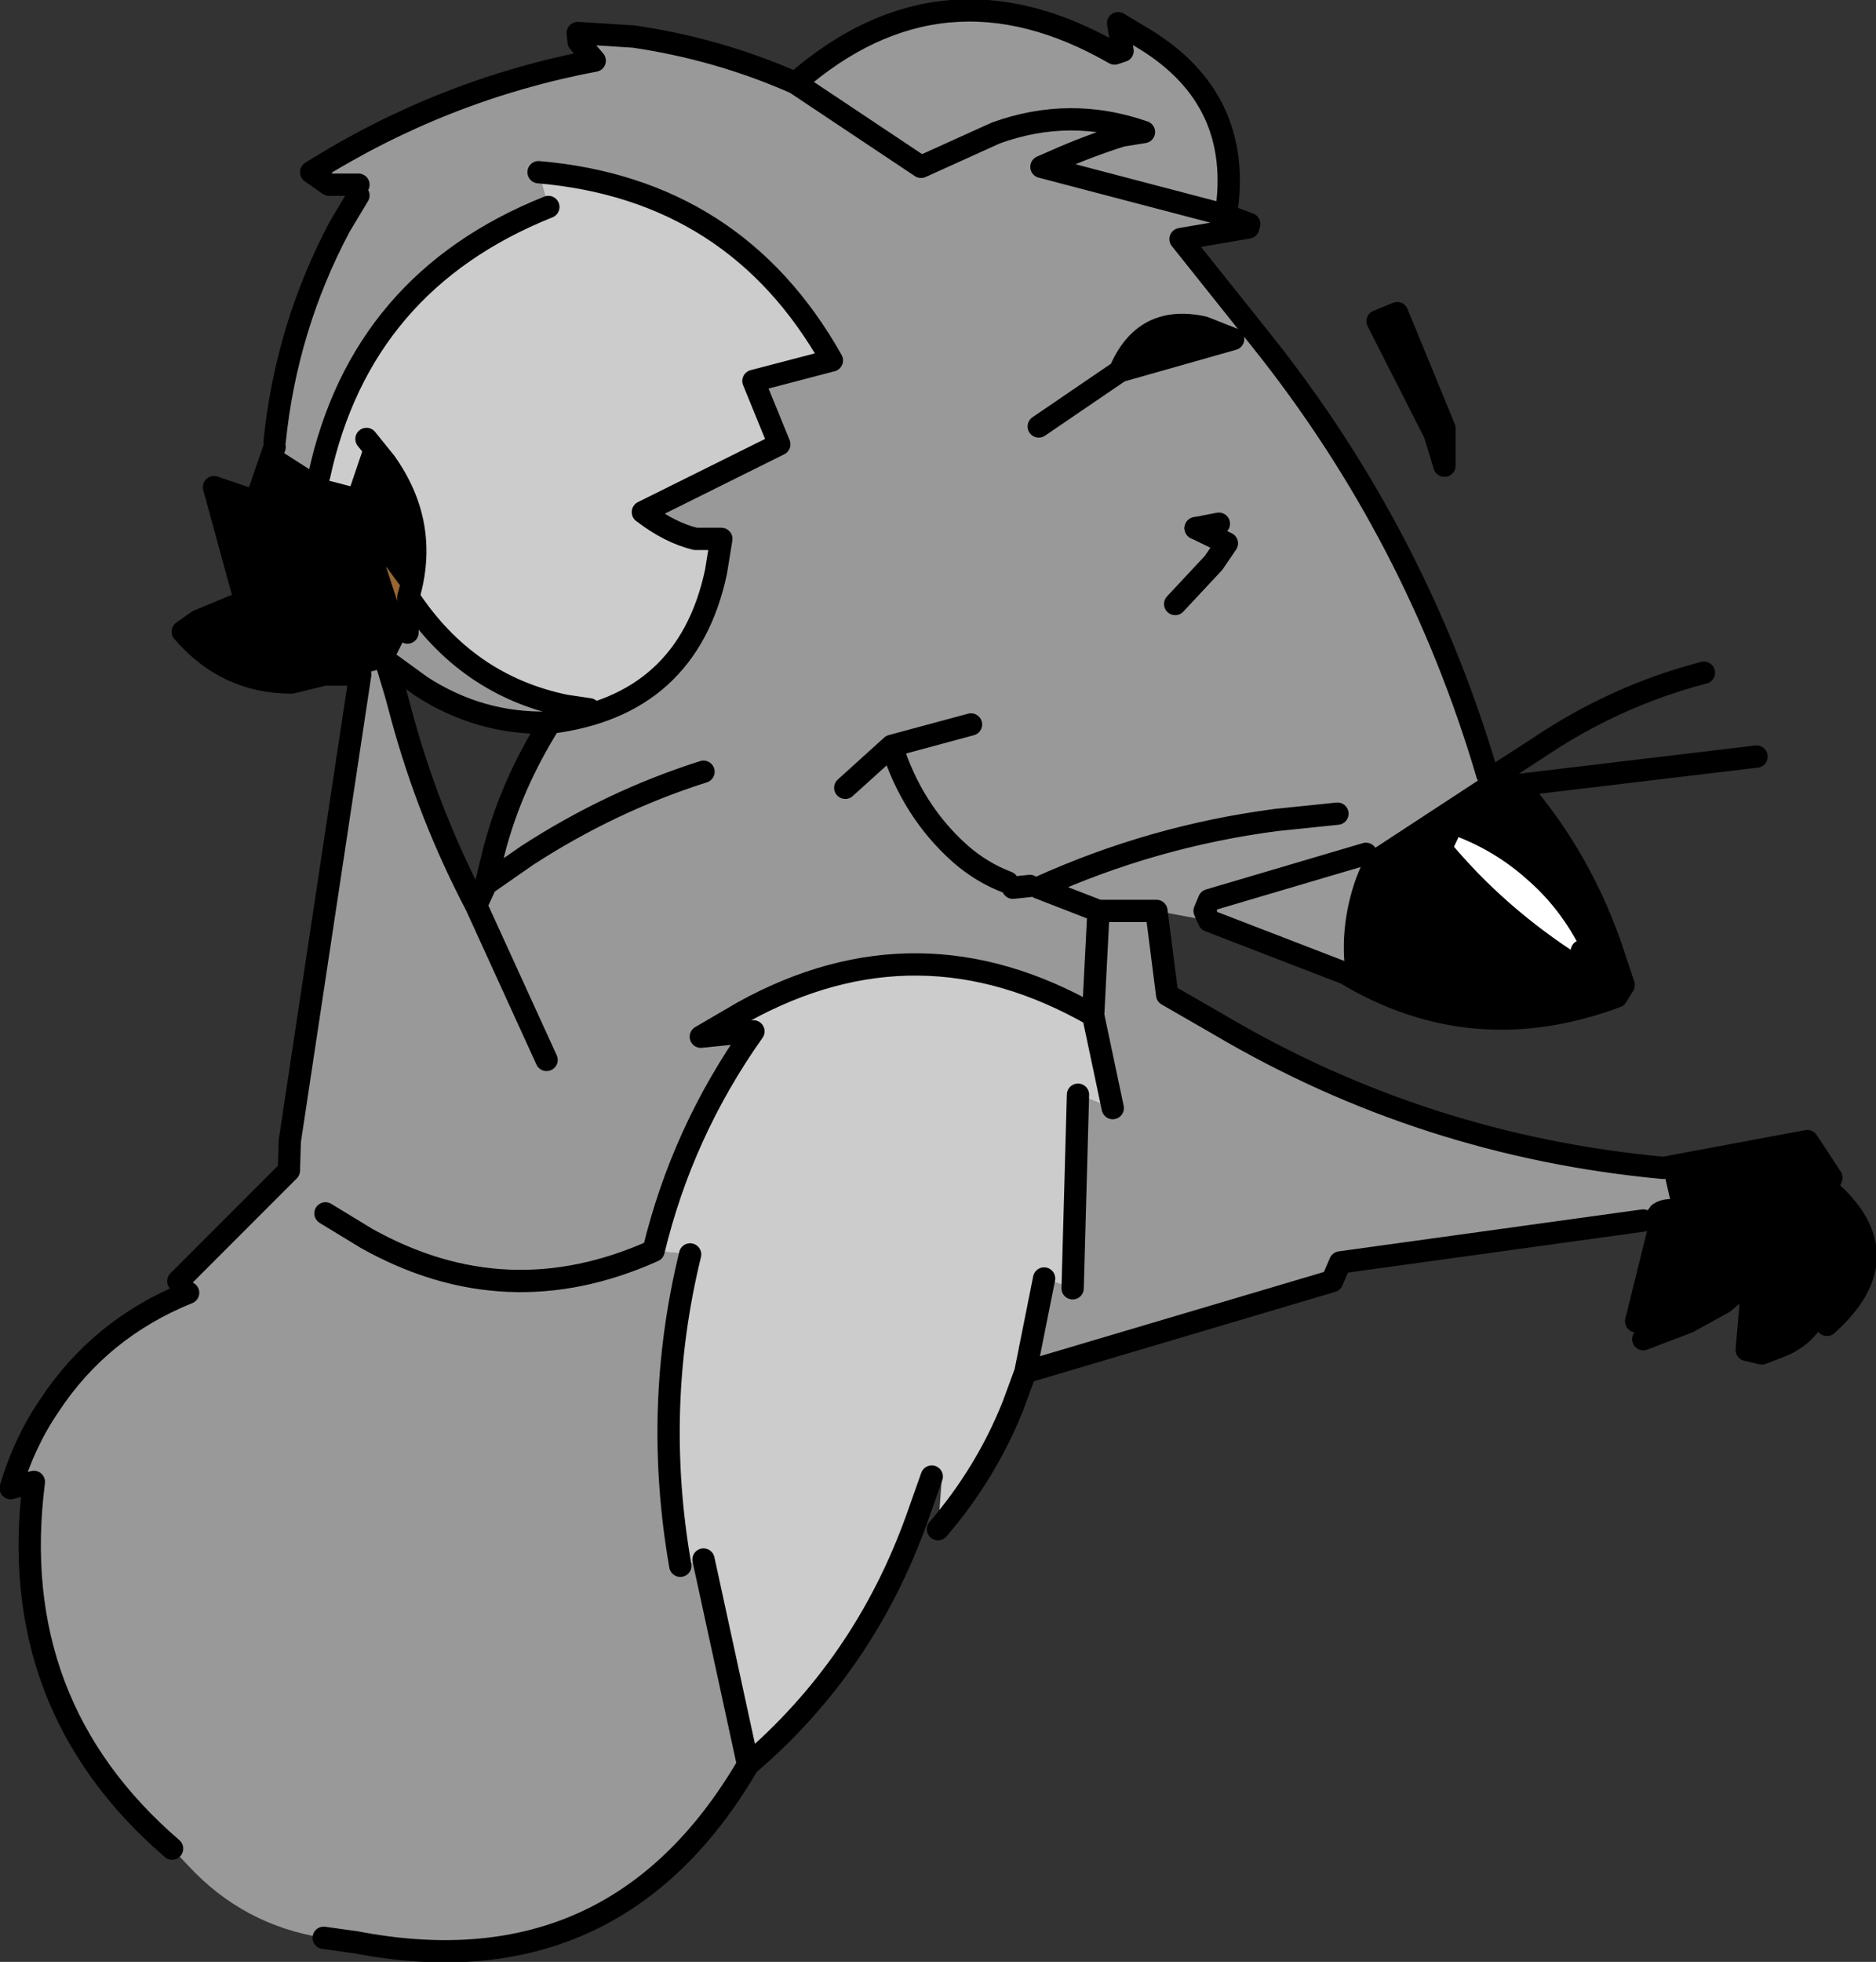
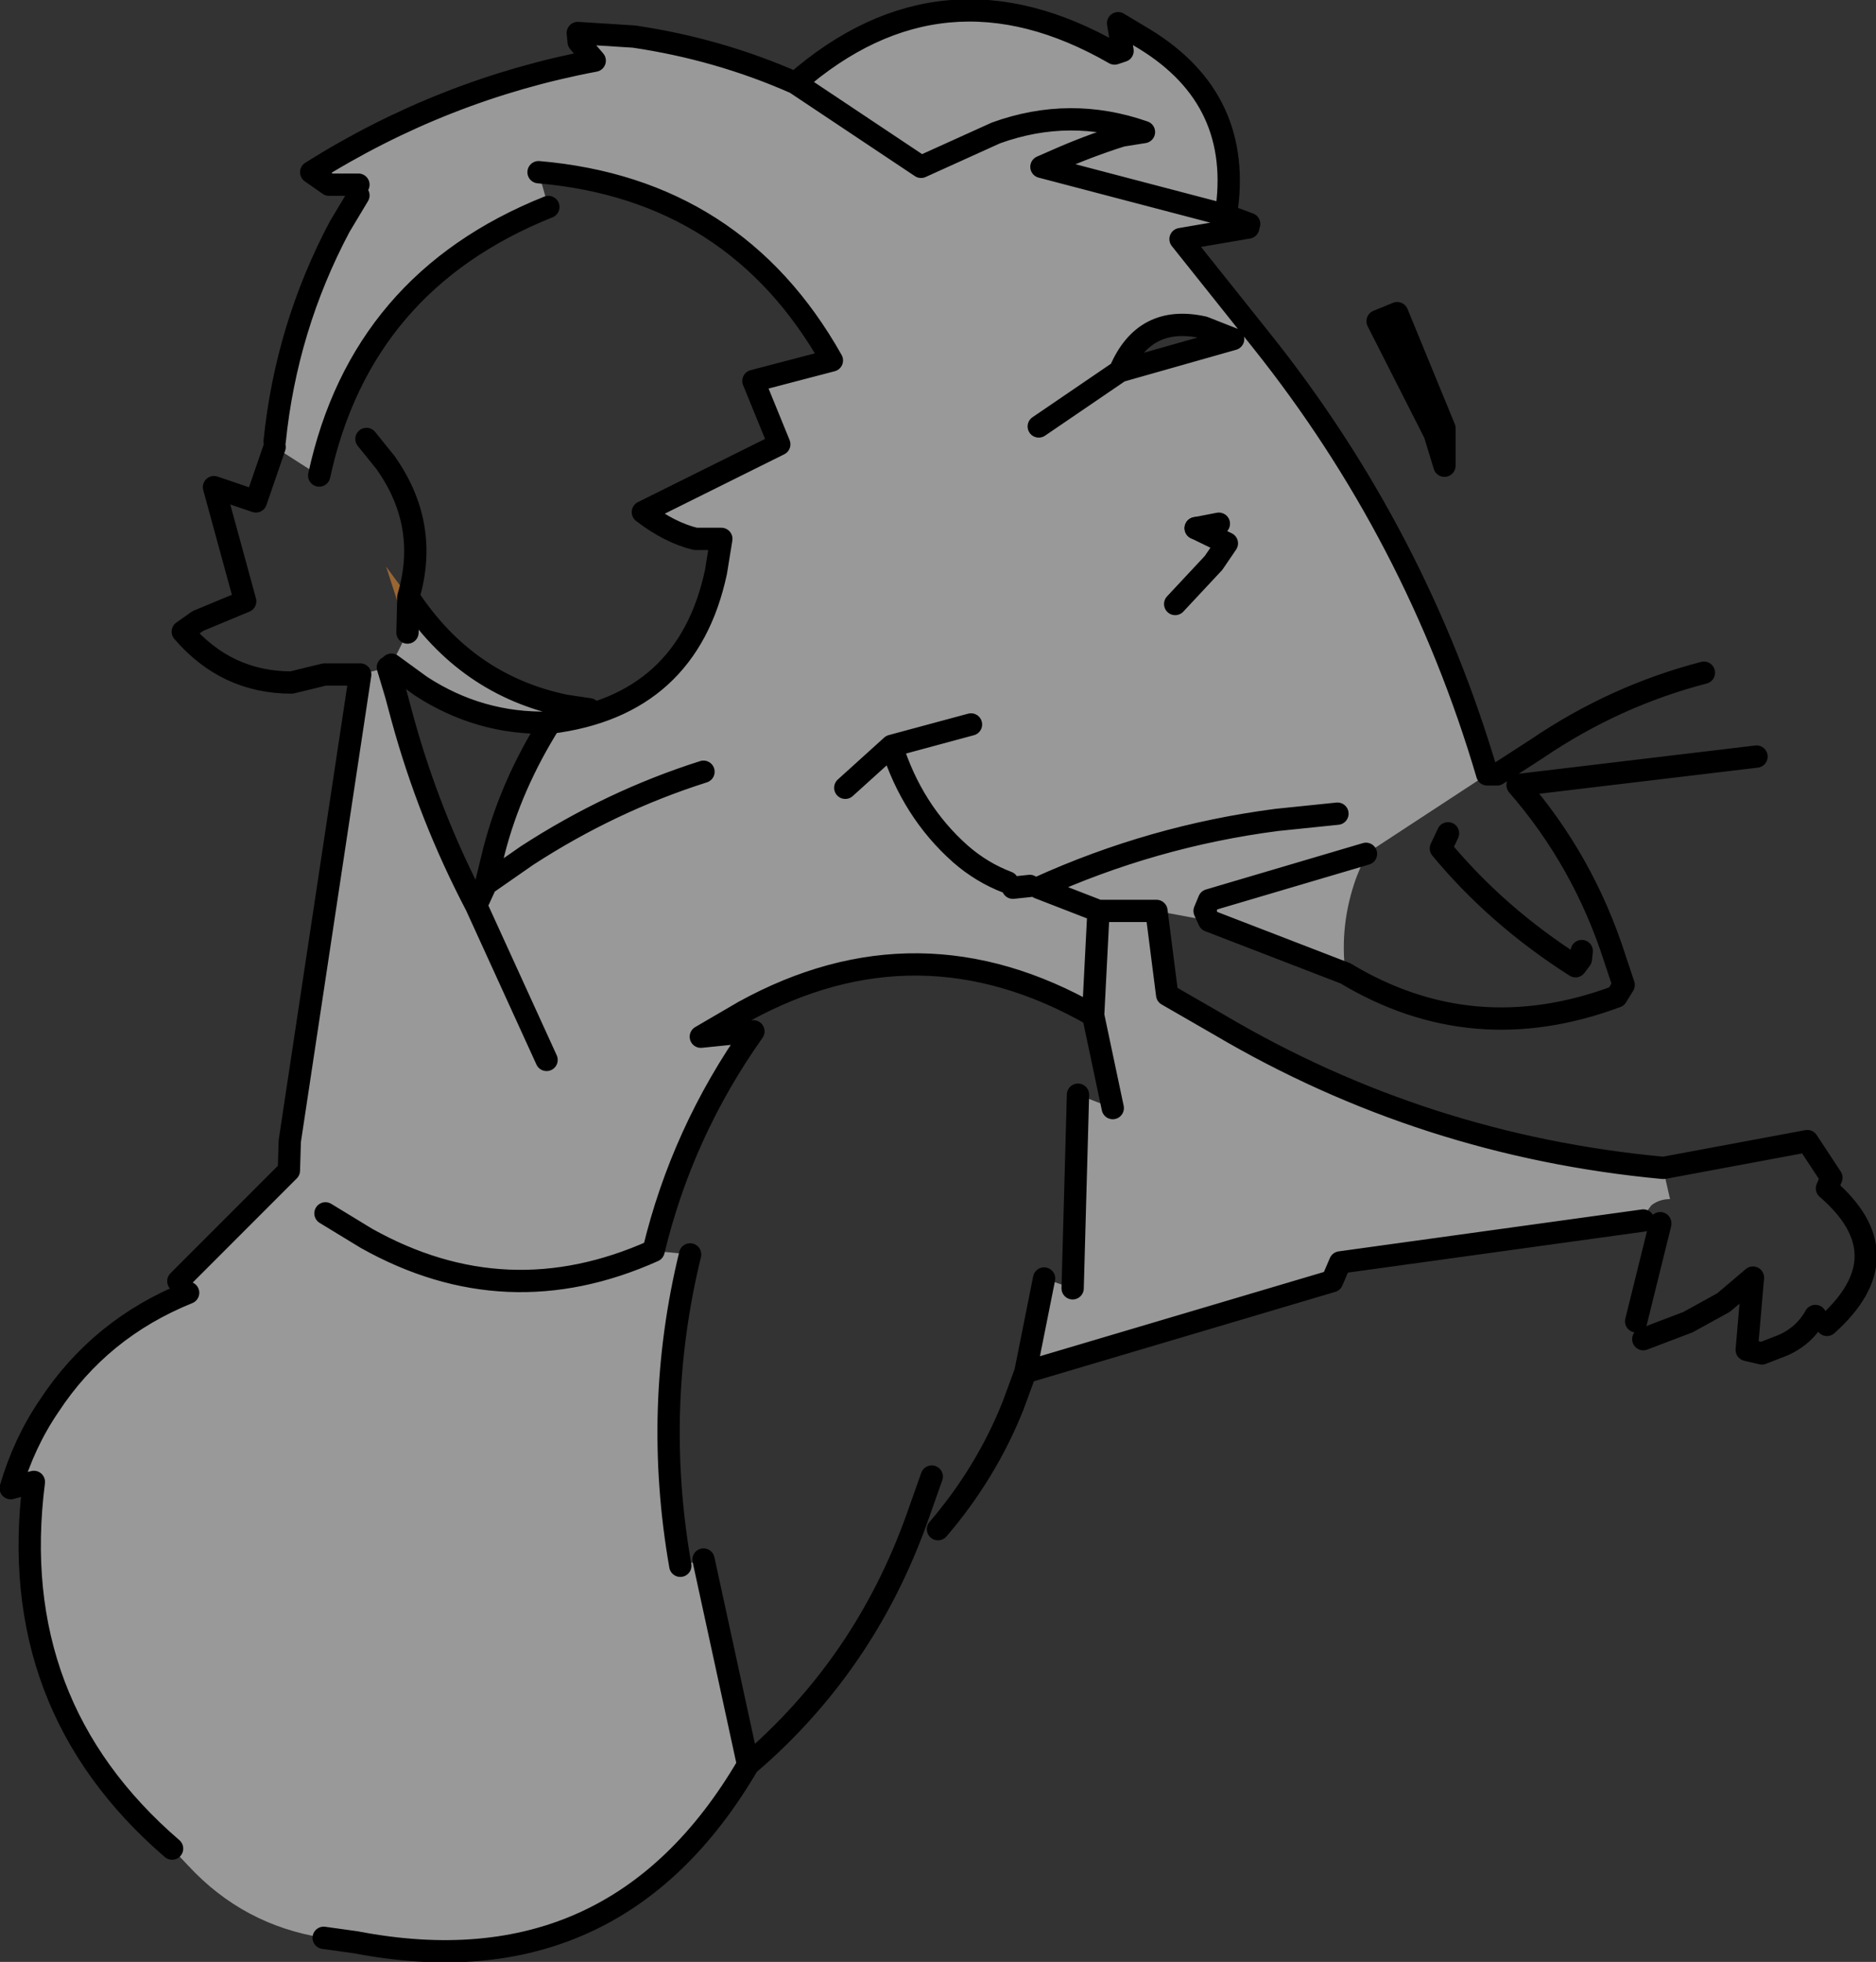
<svg xmlns="http://www.w3.org/2000/svg" height="109.95px" width="105.2px">
  <rect width="100%" height="100%" fill="#333333" stroke="none" />
  <g transform="matrix(1.0, 0.0, 0.0, 1.0, 41.9, 63.95)">
-     <path d="M-26.5 -38.9 L-24.0 -37.3 -23.65 -37.1 -23.6 -37.05 -23.4 -37.0 -22.25 -36.7 -21.35 -39.35 -20.3 -38.05 Q-17.8 -34.55 -19.0 -30.5 L-20.25 -32.2 -19.05 -28.5 -19.95 -26.7 -21.7 -26.15 -23.7 -26.15 -25.55 -25.7 Q-29.2 -25.7 -31.65 -28.55 L-30.8 -29.15 -28.15 -30.25 -29.9 -36.65 -27.55 -35.85 -26.5 -38.9 M41.5 -20.55 L42.05 -20.55 43.2 -19.95 Q46.9 -15.7 48.65 -10.25 L49.15 -8.75 48.75 -8.1 Q40.7 -5.1 33.55 -9.4 33.2 -12.1 34.15 -14.75 L34.7 -16.1 41.5 -20.55 M38.55 -39.65 L35.35 -45.95 36.45 -46.4 39.1 -39.95 38.55 -39.65 M27.25 -44.95 L20.9 -43.15 Q22.25 -46.35 25.6 -45.6 L27.25 -44.95 M39.3 -17.25 L38.9 -16.4 Q42.05 -12.6 46.45 -9.8 L46.75 -10.2 46.8 -10.65 Q45.65 -13.0 43.75 -14.65 41.8 -16.4 39.3 -17.25 M51.35 1.5 L51.4 1.5 59.45 0.0 60.8 2.05 60.55 2.65 Q64.9 6.4 60.55 10.3 L59.9 9.8 Q59.2 11.05 57.8 11.55 L56.9 11.9 56.05 11.7 56.4 7.65 54.75 9.05 52.75 10.15 50.25 11.1 49.85 10.1 51.2 4.65 51.2 4.6 50.3 4.15 50.7 3.6 Q51.15 3.25 51.75 3.25 L51.35 1.5" fill="#000000" fill-rule="evenodd" stroke="none" />
    <path d="M-19.05 -28.5 L-20.25 -32.2 -19.0 -30.5 -19.05 -28.5" fill="#996633" fill-rule="evenodd" stroke="none" />
    <path d="M26.8 -51.9 L16.5 -54.6 17.3 -54.95 Q19.1 -55.75 21.0 -56.35 L22.25 -56.55 Q18.1 -58.0 13.95 -56.5 L9.75 -54.6 2.7 -59.3 9.75 -54.6 13.95 -56.5 Q18.1 -58.0 22.25 -56.55 L21.0 -56.35 Q19.1 -55.75 17.3 -54.95 L16.5 -54.6 26.8 -51.9 28.15 -51.4 28.1 -51.2 24.3 -50.55 28.85 -44.85 Q37.55 -33.95 41.5 -20.55 L34.7 -16.1 34.15 -14.75 Q33.2 -12.1 33.55 -9.4 L25.9 -12.35 25.65 -12.9 25.9 -13.5 34.7 -16.1 25.9 -13.5 25.65 -12.9 25.9 -12.35 22.95 -12.9 23.55 -8.2 26.5 -6.5 Q37.95 0.25 51.35 1.5 L51.75 3.25 Q51.15 3.25 50.7 3.6 L50.3 4.15 50.25 4.45 33.25 6.8 32.8 7.85 15.6 12.95 16.65 7.7 18.25 8.25 18.55 -2.6 20.5 -1.85 19.4 -7.05 Q9.6 -12.65 -0.2 -7.25 L-2.6 -5.85 0.35 -6.15 Q-3.65 -0.5 -5.25 6.15 L-3.2 6.35 Q-5.3 14.95 -3.75 23.8 L-2.45 23.45 0.05 34.95 Q-7.4 47.7 -21.95 44.9 L-23.75 44.65 Q-28.25 43.95 -31.35 40.6 L-32.25 39.65 Q-41.6 31.6 -40.0 19.1 L-41.3 19.45 Q-40.55 16.9 -39.15 14.85 -36.3 10.5 -31.35 8.5 L-31.4 8.0 -31.9 7.85 -25.7 1.65 -25.65 0.0 -21.7 -26.15 -20.15 -26.55 -19.7 -25.05 -19.35 -23.75 Q-17.85 -18.25 -15.2 -13.2 L-14.65 -14.4 -14.2 -16.25 Q-13.25 -19.95 -11.05 -23.45 -3.35 -24.4 -1.75 -31.9 L-1.45 -33.75 -2.9 -33.75 Q-4.35 -34.1 -5.85 -35.25 L1.8 -39.05 0.35 -42.6 4.75 -43.75 Q-0.65 -53.35 -11.7 -54.3 L-11.15 -52.35 Q-21.65 -48.15 -24.0 -37.3 L-26.5 -38.9 -26.5 -39.2 Q-25.85 -45.6 -22.85 -51.25 L-21.8 -53.0 -21.8 -53.6 -23.45 -53.6 -24.45 -54.3 Q-17.05 -58.95 -8.55 -60.55 L-9.45 -61.6 -9.5 -62.1 -6.35 -61.9 Q-1.6 -61.2 2.7 -59.3 10.95 -66.5 20.6 -60.95 L21.05 -61.1 20.8 -62.65 22.3 -61.75 Q27.85 -58.35 26.85 -51.95 L26.8 -51.9 M-2.45 -20.7 Q-7.65 -19.05 -12.35 -16.0 L-14.65 -14.4 -12.35 -16.0 Q-7.65 -19.05 -2.45 -20.7 M27.25 -44.95 L25.6 -45.6 Q22.25 -46.35 20.9 -43.15 L27.25 -44.95 M25.15 -34.35 L26.9 -33.5 26.15 -32.4 24.0 -30.1 26.15 -32.4 26.9 -33.5 25.15 -34.35 26.45 -34.6 25.15 -34.35 M33.1 -18.35 L29.7 -18.0 Q22.75 -17.1 16.35 -14.2 L19.7 -12.9 19.4 -7.05 19.7 -12.9 16.35 -14.2 Q22.75 -17.1 29.7 -18.0 L33.1 -18.35 M14.6 -14.5 L14.9 -14.2 15.85 -14.3 14.6 -14.5 Q13.15 -15.05 11.95 -16.1 9.25 -18.5 8.1 -22.15 L5.5 -19.8 8.1 -22.15 Q9.25 -18.5 11.95 -16.1 13.15 -15.05 14.6 -14.5 M12.55 -23.35 L8.1 -22.15 12.55 -23.35 M19.7 -12.9 L22.95 -12.9 19.7 -12.9 M16.35 -40.05 L20.9 -43.15 16.35 -40.05 M-19.05 -28.5 L-19.0 -30.5 Q-15.75 -25.55 -10.2 -24.4 L-8.85 -24.2 -10.45 -23.7 -11.1 -23.45 -10.45 -23.7 -11.05 -23.45 -11.1 -23.45 Q-15.0 -23.35 -18.3 -25.5 L-19.95 -26.7 -19.05 -28.5 M-23.65 4.05 L-21.35 5.45 Q-13.5 9.85 -5.25 6.15 -13.5 9.85 -21.35 5.45 L-23.65 4.05 M-11.25 -4.55 L-15.2 -13.2 -11.25 -4.55" fill="#999999" fill-rule="evenodd" stroke="none" />
-     <path d="M46.8 -10.65 L46.75 -10.2 46.45 -9.8 Q42.05 -12.6 38.9 -16.4 L39.3 -17.25 Q41.8 -16.4 43.75 -14.65 45.65 -13.0 46.8 -10.65" fill="#ffffff" fill-rule="evenodd" stroke="none" />
-     <path d="M-24.0 -37.3 Q-21.65 -48.15 -11.15 -52.35 L-11.7 -54.3 Q-0.65 -53.35 4.75 -43.75 L0.35 -42.6 1.8 -39.05 -5.85 -35.25 Q-4.35 -34.1 -2.9 -33.75 L-1.45 -33.75 -1.75 -31.9 Q-3.35 -24.4 -11.05 -23.45 L-10.45 -23.7 -8.85 -24.2 -10.2 -24.4 Q-15.75 -25.55 -19.0 -30.5 -17.8 -34.55 -20.3 -38.05 L-21.35 -39.35 -22.25 -36.7 -23.4 -37.0 -23.6 -37.05 -23.65 -37.1 -24.0 -37.3 M20.5 -1.85 L18.55 -2.6 18.25 8.25 16.65 7.7 15.6 12.95 14.9 14.85 Q13.4 18.6 10.7 21.75 L10.9 19.1 10.35 18.8 9.5 21.2 Q6.55 29.4 0.05 34.95 L-2.45 23.45 -3.75 23.8 Q-5.3 14.95 -3.2 6.35 L-5.25 6.15 Q-3.65 -0.5 0.35 -6.15 L-2.6 -5.85 -0.2 -7.25 Q9.6 -12.65 19.4 -7.05 L20.5 -1.85" fill="#cccccc" fill-rule="evenodd" stroke="none" />
    <path d="M2.7 -59.3 L9.75 -54.6 13.95 -56.5 Q18.1 -58.0 22.25 -56.55 L21.0 -56.35 Q19.1 -55.75 17.3 -54.95 L16.5 -54.6 26.8 -51.9 28.15 -51.4 M26.85 -51.95 Q27.85 -58.35 22.3 -61.75 L20.8 -62.65 21.05 -61.1 20.6 -60.95 Q10.95 -66.5 2.7 -59.3 -1.6 -61.2 -6.35 -61.9 L-9.5 -62.1 -9.45 -61.6 -8.55 -60.55 Q-17.05 -58.95 -24.45 -54.3 L-23.45 -53.6 -21.8 -53.6 M-21.8 -53.0 L-22.85 -51.25 Q-25.85 -45.6 -26.5 -39.2 M-24.0 -37.3 Q-21.65 -48.15 -11.15 -52.35 M-11.7 -54.3 Q-0.65 -53.35 4.75 -43.75 L0.35 -42.6 1.8 -39.05 -5.85 -35.25 Q-4.35 -34.1 -2.9 -33.75 L-1.45 -33.75 -1.75 -31.9 Q-3.35 -24.4 -11.05 -23.45 -13.25 -19.95 -14.2 -16.25 L-14.65 -14.4 -12.35 -16.0 Q-7.65 -19.05 -2.45 -20.7 M28.1 -51.2 L24.3 -50.55 28.85 -44.85 Q37.55 -33.95 41.5 -20.55 L42.05 -20.55 42.6 -20.9 44.3 -22.0 Q48.65 -24.95 53.65 -26.25 M38.55 -39.65 L35.35 -45.95 36.45 -46.4 39.1 -39.95 39.1 -37.85 38.55 -39.65 39.1 -39.95 M27.25 -44.95 L25.6 -45.6 Q22.25 -46.35 20.9 -43.15 L27.25 -44.95 M24.0 -30.1 L26.15 -32.4 26.9 -33.5 25.15 -34.35 M19.4 -7.05 L19.7 -12.9 16.35 -14.2 Q22.75 -17.1 29.7 -18.0 L33.1 -18.35 M14.6 -14.5 Q13.15 -15.05 11.95 -16.1 9.25 -18.5 8.1 -22.15 L5.5 -19.8 M15.85 -14.3 L14.9 -14.2 M8.1 -22.15 L12.55 -23.35 M39.3 -17.25 L38.9 -16.4 Q42.05 -12.6 46.45 -9.8 L46.75 -10.2 46.8 -10.65 M34.7 -16.1 L25.9 -13.5 25.65 -12.9 25.9 -12.35 33.55 -9.4 Q40.7 -5.1 48.75 -8.1 L49.15 -8.75 48.65 -10.25 Q46.9 -15.7 43.2 -19.95 L56.6 -21.55 M51.35 1.5 Q37.95 0.25 26.5 -6.5 L23.55 -8.2 22.95 -12.9 19.7 -12.9 M20.9 -43.15 L16.35 -40.05 M20.5 -1.85 L19.4 -7.05 Q9.6 -12.65 -0.2 -7.25 L-2.6 -5.85 0.35 -6.15 Q-3.65 -0.5 -5.25 6.15 -13.5 9.85 -21.35 5.45 L-23.65 4.05 M-3.2 6.35 Q-5.3 14.95 -3.75 23.8 M-2.45 23.45 L0.05 34.95 Q6.55 29.4 9.5 21.2 L10.35 18.8 M10.7 21.75 Q13.4 18.6 14.9 14.85 L15.6 12.95 16.65 7.7 M18.25 8.25 L18.55 -2.6 M60.55 10.3 Q64.9 6.4 60.55 2.65 L60.8 2.05 59.45 0.0 51.4 1.5 51.35 1.5 M51.2 4.6 L51.2 4.65 49.85 10.1 M50.25 11.1 L52.75 10.15 54.75 9.05 56.4 7.65 56.05 11.7 56.9 11.9 57.8 11.55 Q59.2 11.05 59.9 9.8 M50.25 4.45 L33.25 6.8 32.8 7.85 15.6 12.95 M-19.0 -30.5 Q-17.8 -34.55 -20.3 -38.05 L-21.35 -39.35 M-19.0 -30.5 L-19.05 -28.5 M-19.95 -26.7 L-18.3 -25.5 Q-15.0 -23.35 -11.1 -23.45 L-10.45 -23.7 -8.85 -24.2 -10.2 -24.4 Q-15.75 -25.55 -19.0 -30.5 M-15.2 -13.2 Q-17.85 -18.25 -19.35 -23.75 L-19.7 -25.05 -20.15 -26.55 M-21.7 -26.15 L-25.65 0.0 -25.7 1.65 -31.9 7.85 M-31.35 8.5 Q-36.3 10.5 -39.15 14.85 -40.55 16.9 -41.3 19.45 L-40.0 19.1 Q-41.6 31.6 -32.25 39.65 M-23.75 44.65 L-21.95 44.9 Q-7.4 47.7 0.05 34.95 M-26.5 -38.9 L-27.55 -35.85 -29.9 -36.65 -28.15 -30.25 -30.8 -29.15 -31.65 -28.55 Q-29.2 -25.7 -25.55 -25.7 L-23.7 -26.15 -21.7 -26.15 M-11.1 -23.45 L-11.05 -23.45 -10.45 -23.7 M-14.65 -14.4 L-15.2 -13.2 -11.25 -4.55" fill="none" stroke="#000000" stroke-linecap="round" stroke-linejoin="round" stroke-width="1.25" />
    <path d="M25.15 -34.35 L26.45 -34.6" fill="none" stroke="#000000" stroke-linecap="round" stroke-linejoin="round" stroke-width="1.25" />
  </g>
</svg>